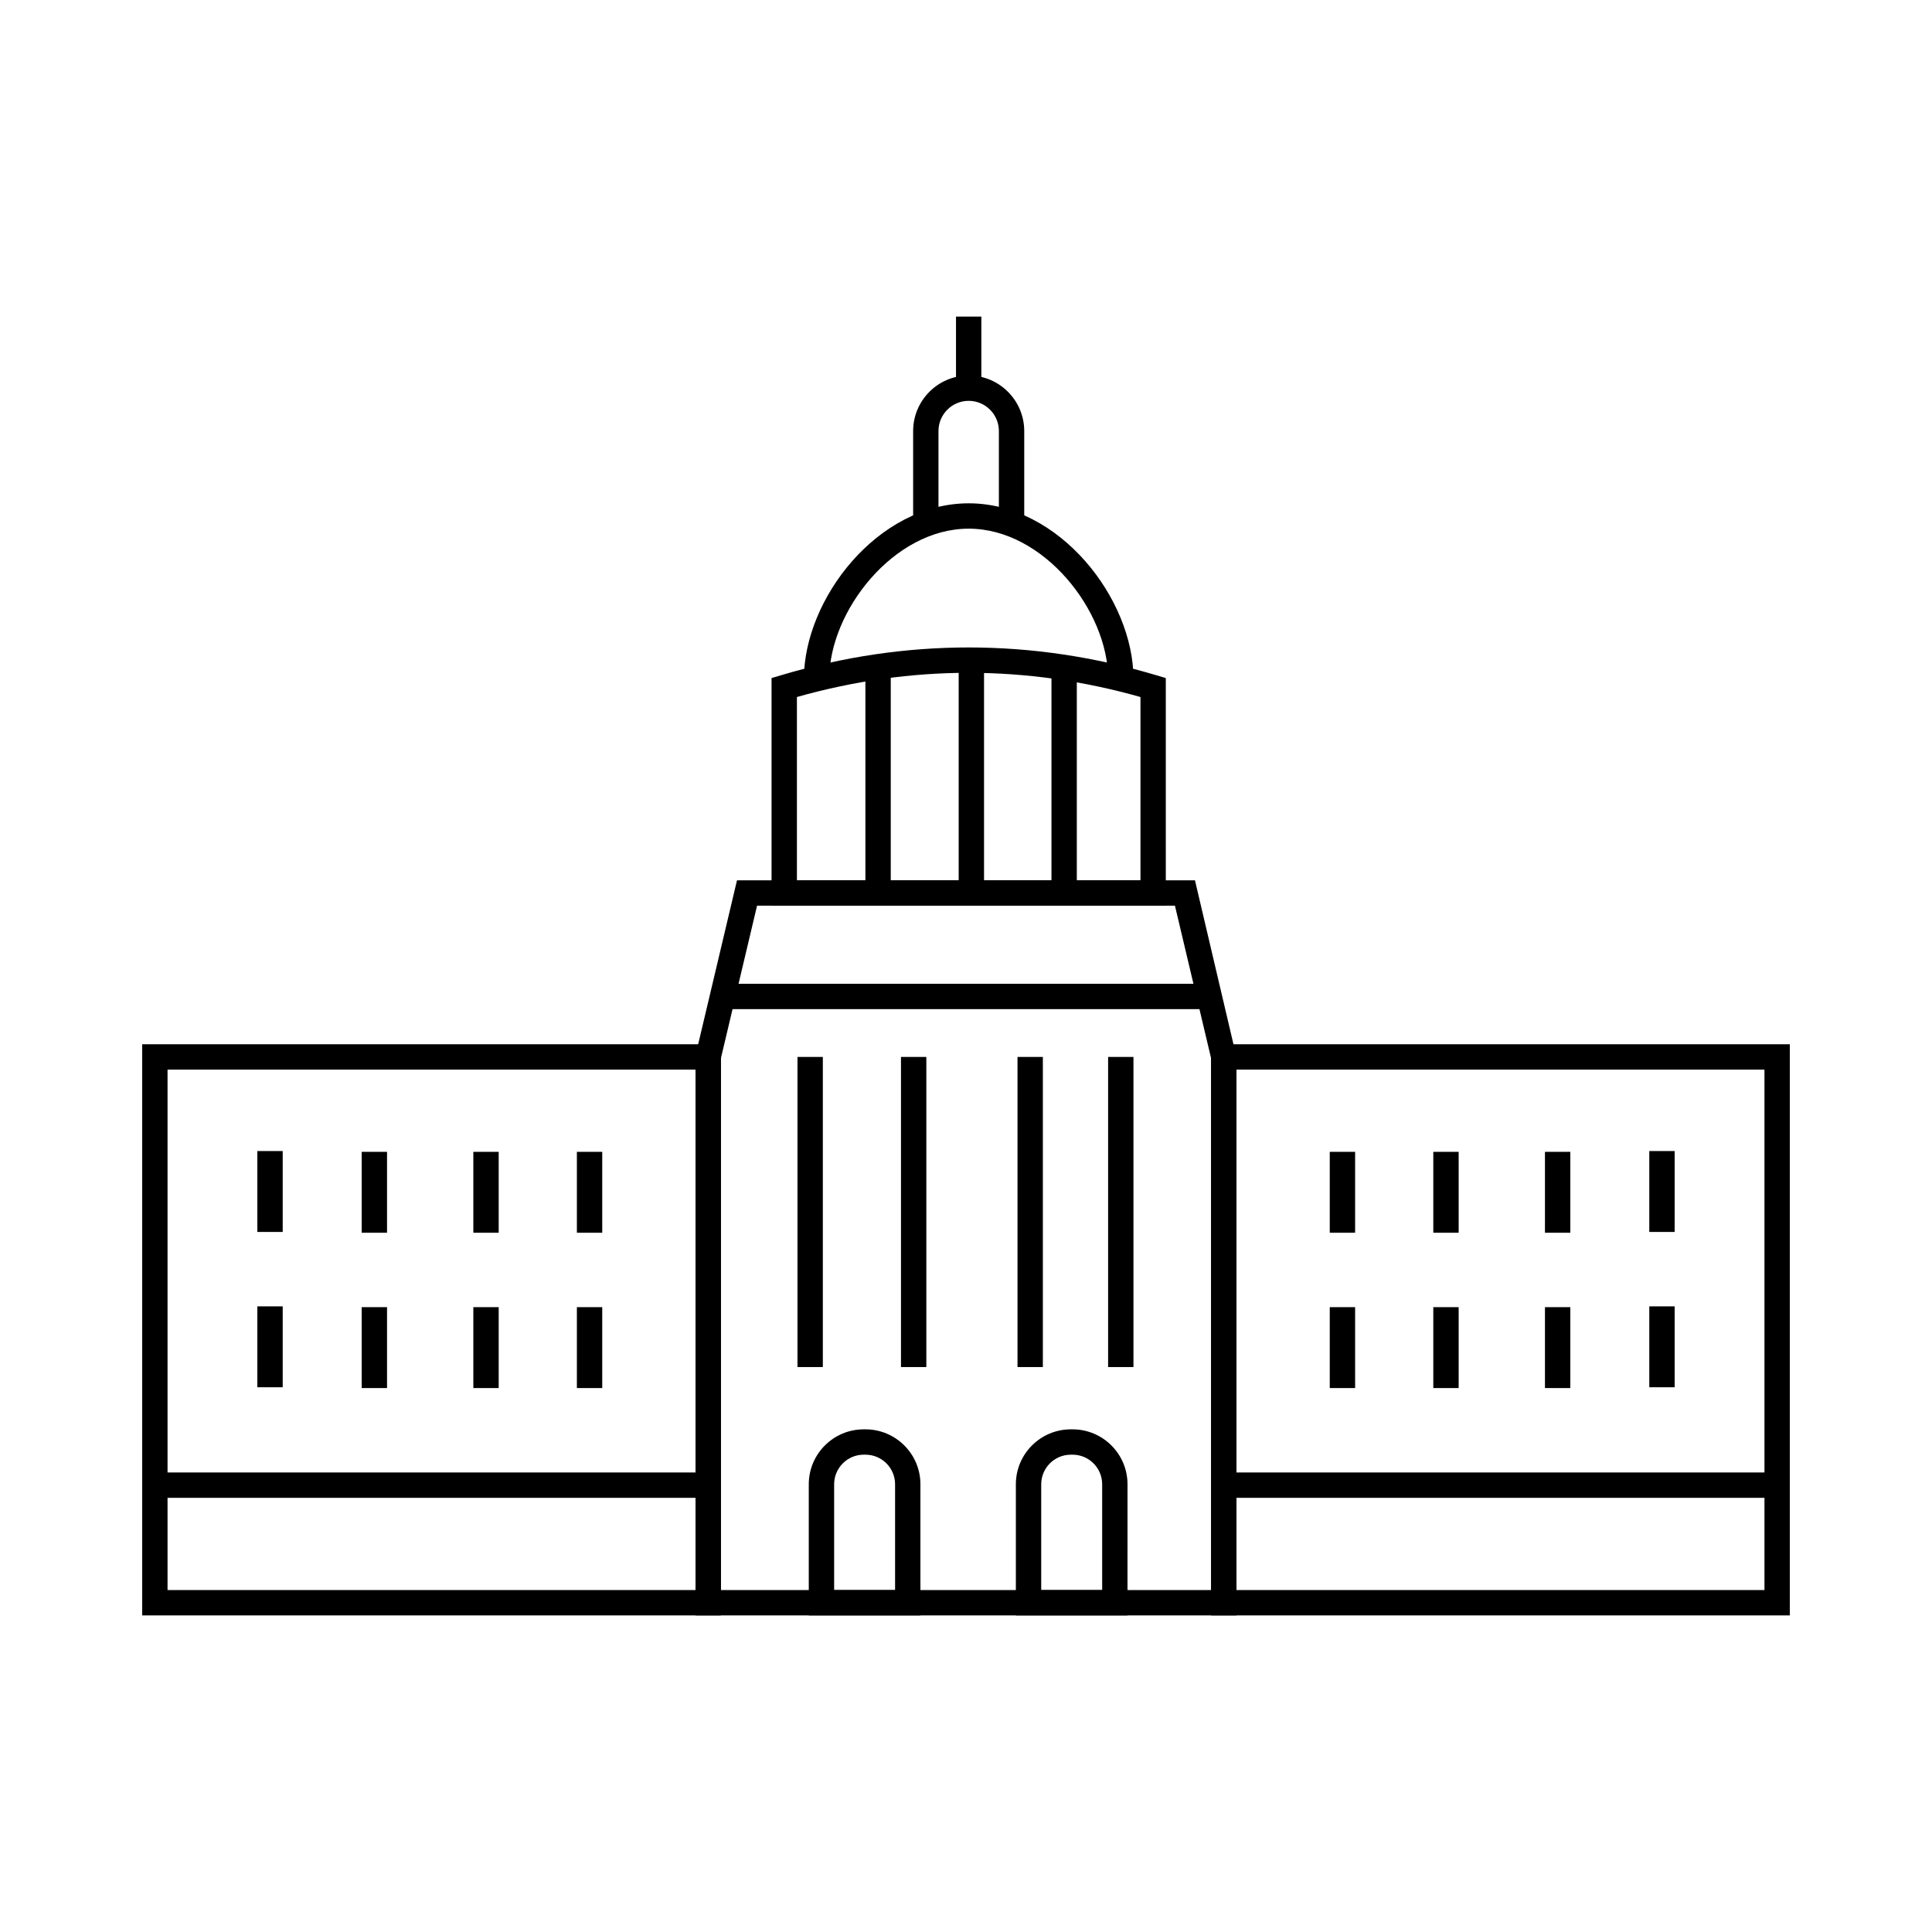
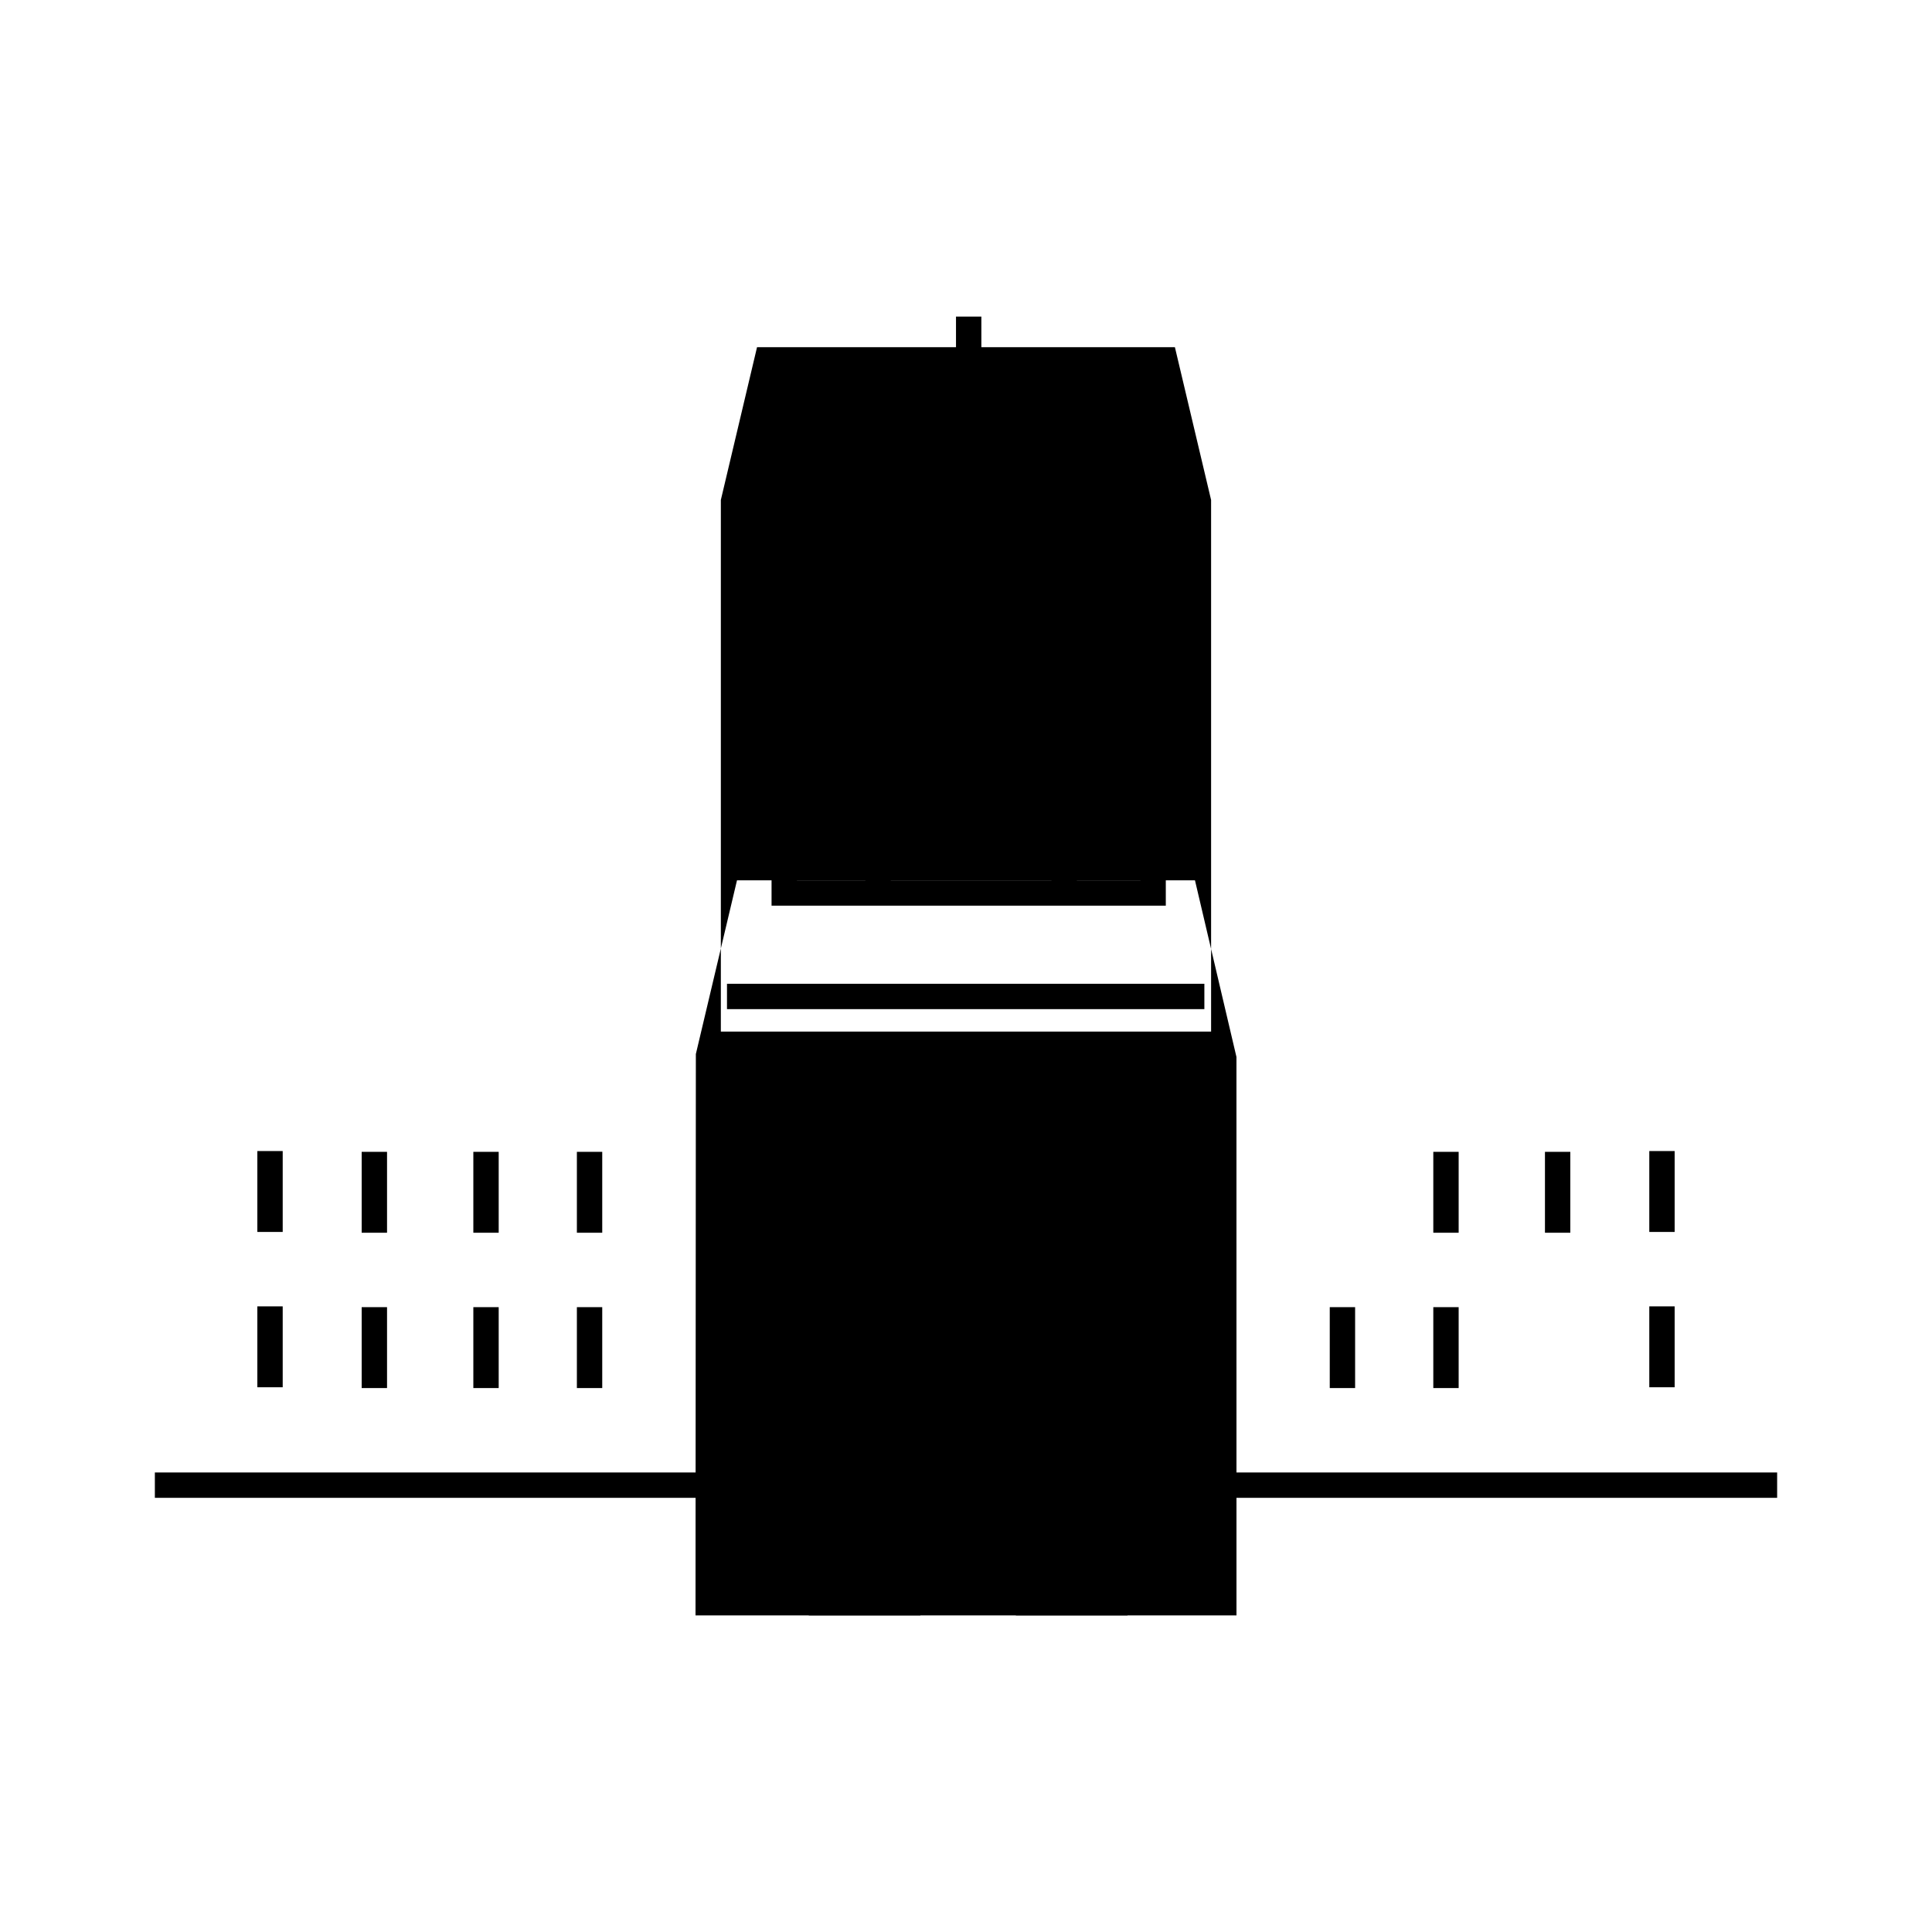
<svg xmlns="http://www.w3.org/2000/svg" fill="#000000" width="800px" height="800px" version="1.1" viewBox="144 144 512 512">
  <g>
-     <path d="m618.32 572.1h-153.36v-151.36h153.36zm-146.64-6.719h139.92v-137.92h-139.92z" />
    <path d="m468.32 534.22h146.64v6.719h-146.64z" />
-     <path d="m496.4 449.25h6.719v21.438h-6.719z" />
    <path d="m523.84 449.25h6.719v21.438h-6.719z" />
    <path d="m553.43 449.25h6.719v21.438h-6.719z" />
    <path d="m581.08 449.04h6.719v21.438h-6.719z" />
    <path d="m496.4 490.41h6.719v21.441h-6.719z" />
    <path d="m523.84 490.41h6.719v21.441h-6.719z" />
-     <path d="m553.43 490.41h6.719v21.441h-6.719z" />
    <path d="m581.08 490.2h6.719v21.438h-6.719z" />
-     <path d="m335.04 572.1h-153.36v-151.36h153.36zm-146.64-6.719h139.92v-137.92h-139.92z" />
    <path d="m185.04 534.22h146.64v6.719h-146.64z" />
    <path d="m296.88 449.25h6.719v21.438h-6.719z" />
    <path d="m269.44 449.25h6.719v21.438h-6.719z" />
    <path d="m239.85 449.25h6.719v21.438h-6.719z" />
    <path d="m212.2 449.04h6.719v21.438h-6.719z" />
    <path d="m296.88 490.41h6.719v21.441h-6.719z" />
    <path d="m269.44 490.41h6.719v21.441h-6.719z" />
    <path d="m239.85 490.41h6.719v21.441h-6.719z" />
    <path d="m212.2 490.2h6.719v21.438h-6.719z" />
-     <path d="m471.68 572.1h-143.36l0.09-148.77 10.902-46.035h121.37l10.992 46.809zm-136.64-6.719h129.92v-140.89l-9.59-40.484h-110.74l-9.59 40.48z" />
+     <path d="m471.68 572.1h-143.36l0.09-148.77 10.902-46.035h121.37l10.992 46.809m-136.64-6.719h129.92v-140.89l-9.59-40.484h-110.74l-9.59 40.48z" />
    <path d="m336.66 404.71h126.51v6.719h-126.51z" />
    <path d="m387.92 572.1h-29.586v-34.754c0-8.023 6.527-14.555 14.555-14.555h0.477c8.023 0 14.555 6.527 14.555 14.555zm-22.863-6.719h16.148v-28.039c0-4.32-3.516-7.836-7.836-7.836h-0.477c-4.32 0-7.836 3.516-7.836 7.836z" />
    <path d="m442.8 572.1h-29.586v-34.754c0-8.023 6.527-14.555 14.555-14.555h0.477c8.027 0 14.555 6.527 14.555 14.555zm-22.867-6.719h16.152v-28.039c0-4.32-3.516-7.836-7.836-7.836l-0.48 0.004c-4.32 0-7.836 3.516-7.836 7.836z" />
    <path d="m355.34 424.1h6.719v82.184h-6.719z" />
    <path d="m382.77 424.1h6.719v82.184h-6.719z" />
    <path d="m413.65 424.1h6.719v82.184h-6.719z" />
    <path d="m437.66 424.1h6.719v82.184h-6.719z" />
    <path d="m452.95 384.01h-104.48v-60.316l2.398-0.715c33.07-9.863 66.609-9.863 99.68 0l2.398 0.715zm-97.758-6.719h91.043v-48.574c-30.219-8.551-60.824-8.551-91.043 0z" />
    <path d="m444.38 323.86h-6.719c0-17.898-17.047-39.758-36.945-39.758-19.898 0-36.945 21.859-36.945 39.758h-6.719c0-21.051 19.477-46.477 43.664-46.477s43.664 25.426 43.664 46.477z" />
    <path d="m385.99 282.27v-24.039c0-8.117 6.606-14.723 14.719-14.723 8.117 0 14.723 6.606 14.723 14.723v24.039h-6.719v-24.039c0-4.414-3.59-8.004-8.004-8.004-4.414 0-8.004 3.59-8.004 8.004v24.039z" />
    <path d="m397.35 227.9h6.719v18.973h-6.719z" />
-     <path d="m398.06 318.69h6.719v61.742h-6.719z" />
    <path d="m373.34 320.66h6.719v59.984h-6.719z" />
    <path d="m422.65 320.66h6.719v59.984h-6.719z" />
  </g>
</svg>